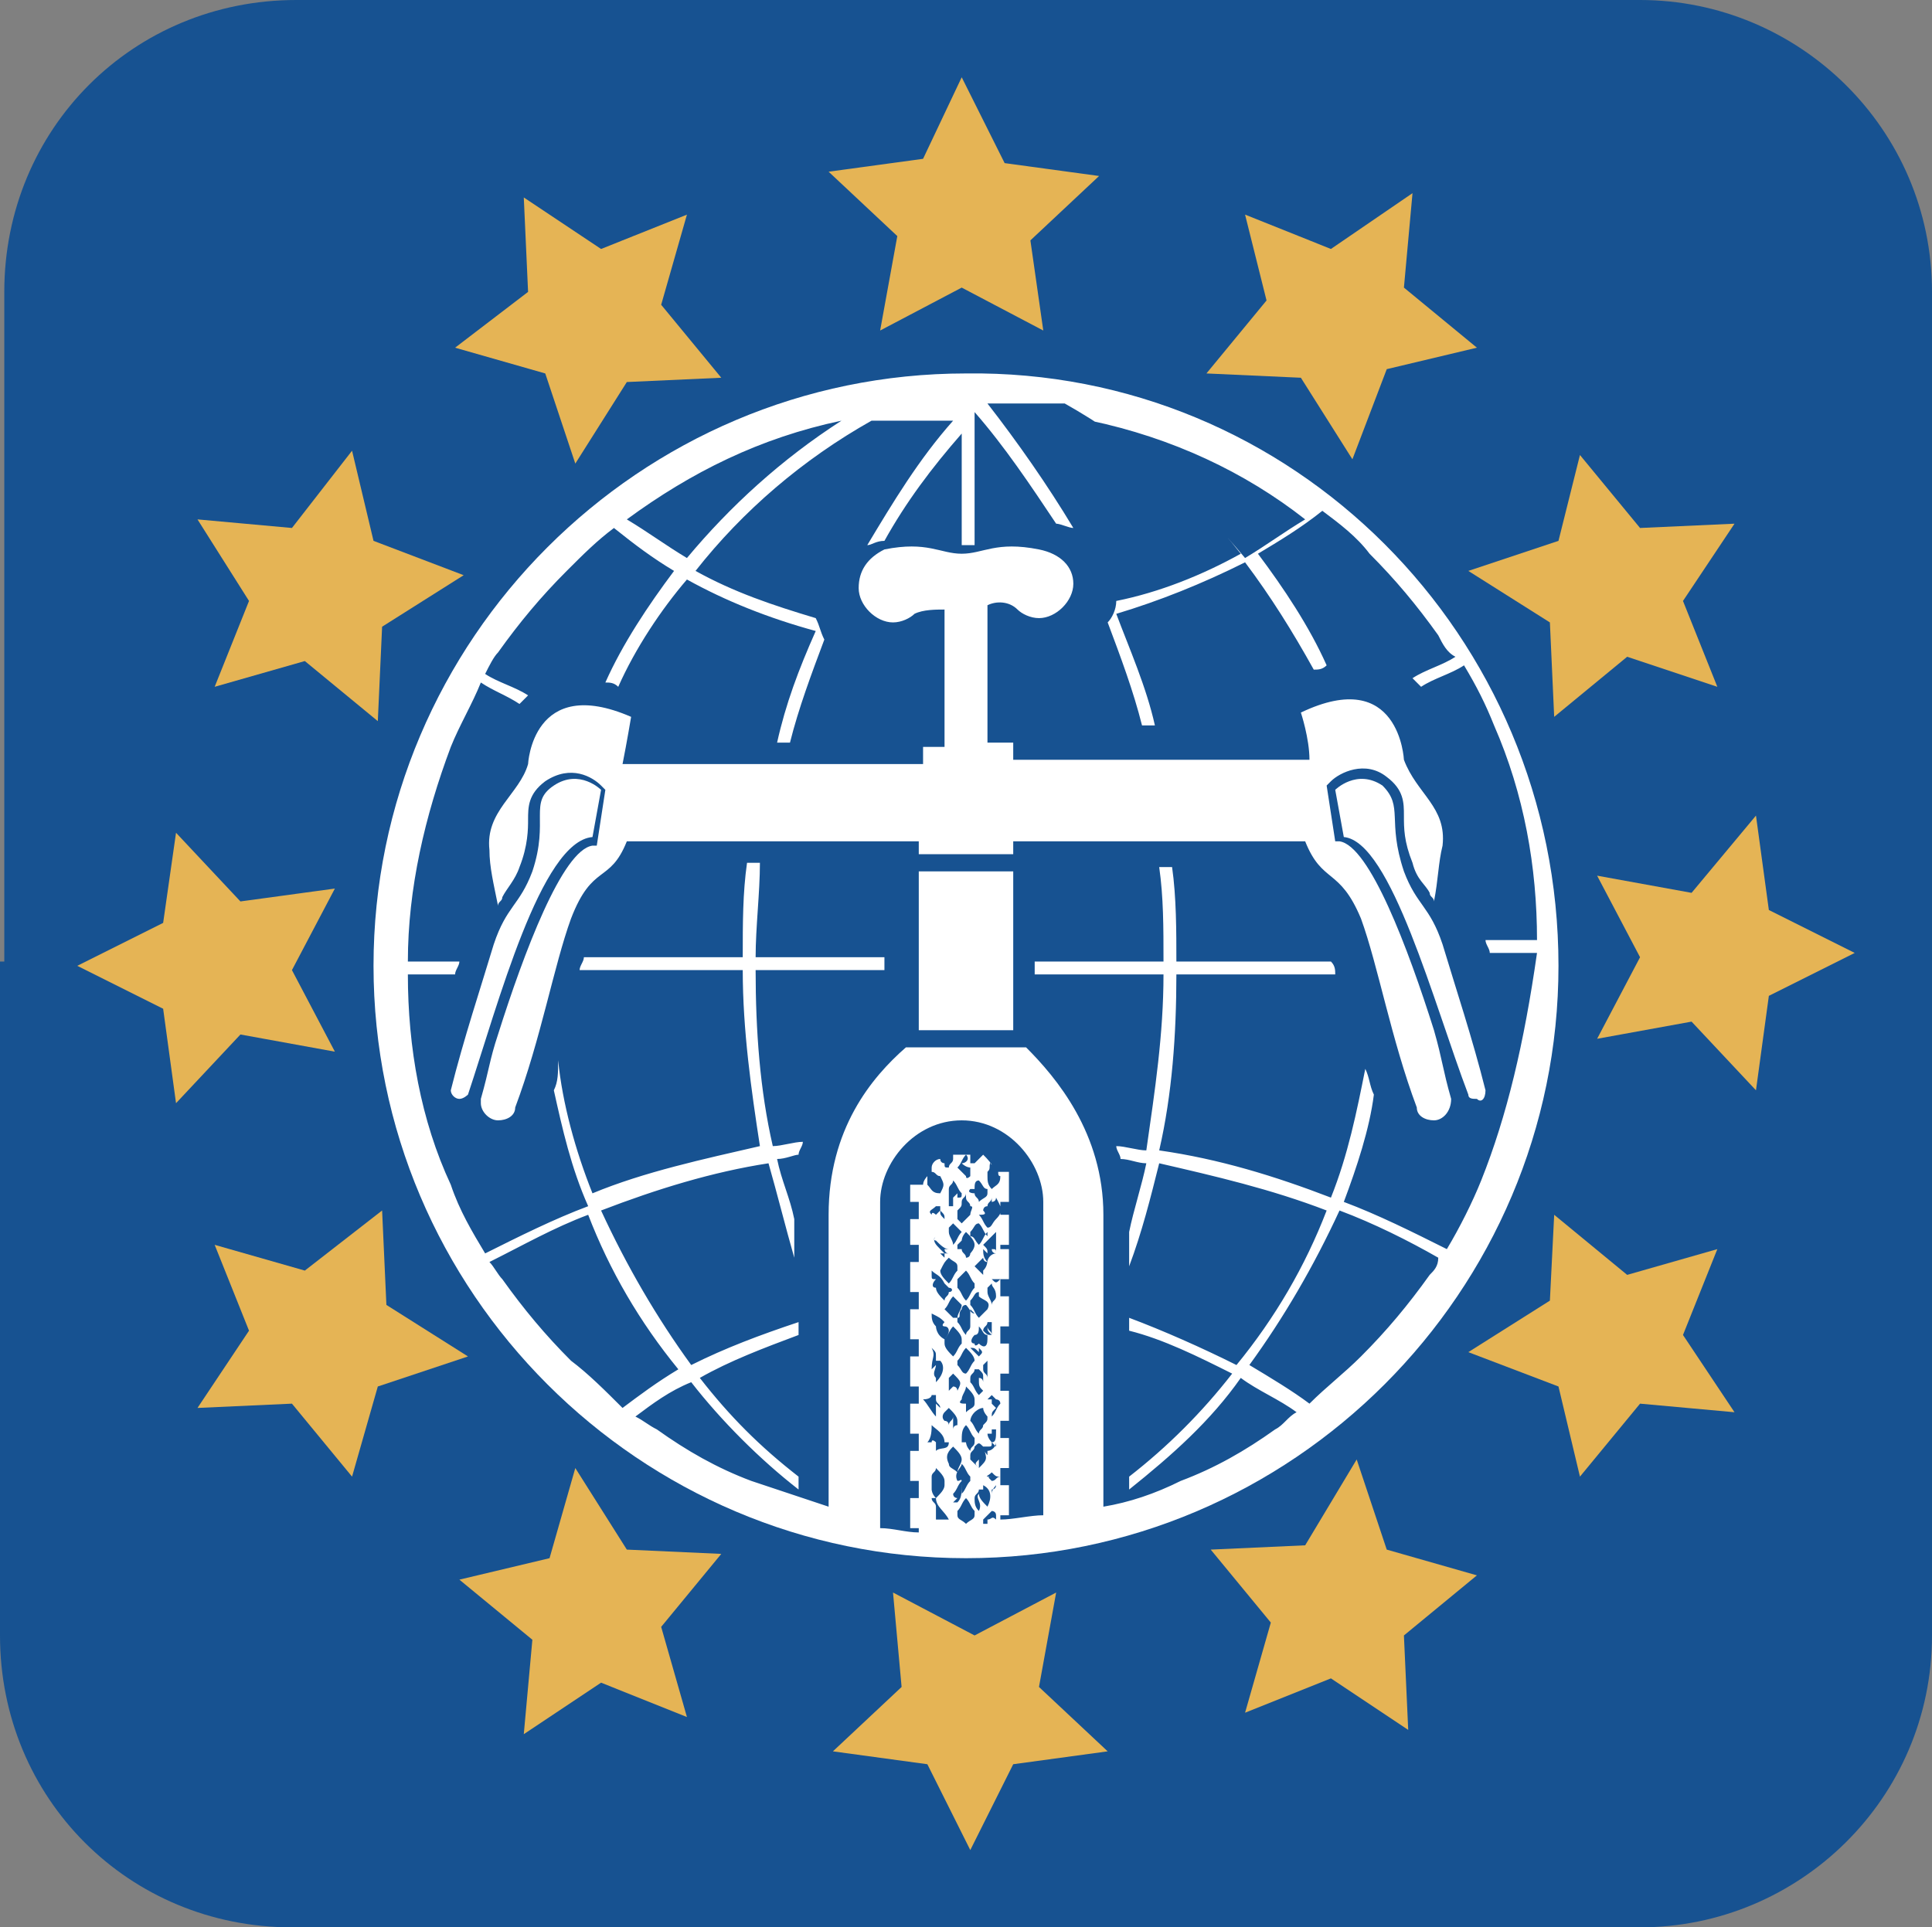
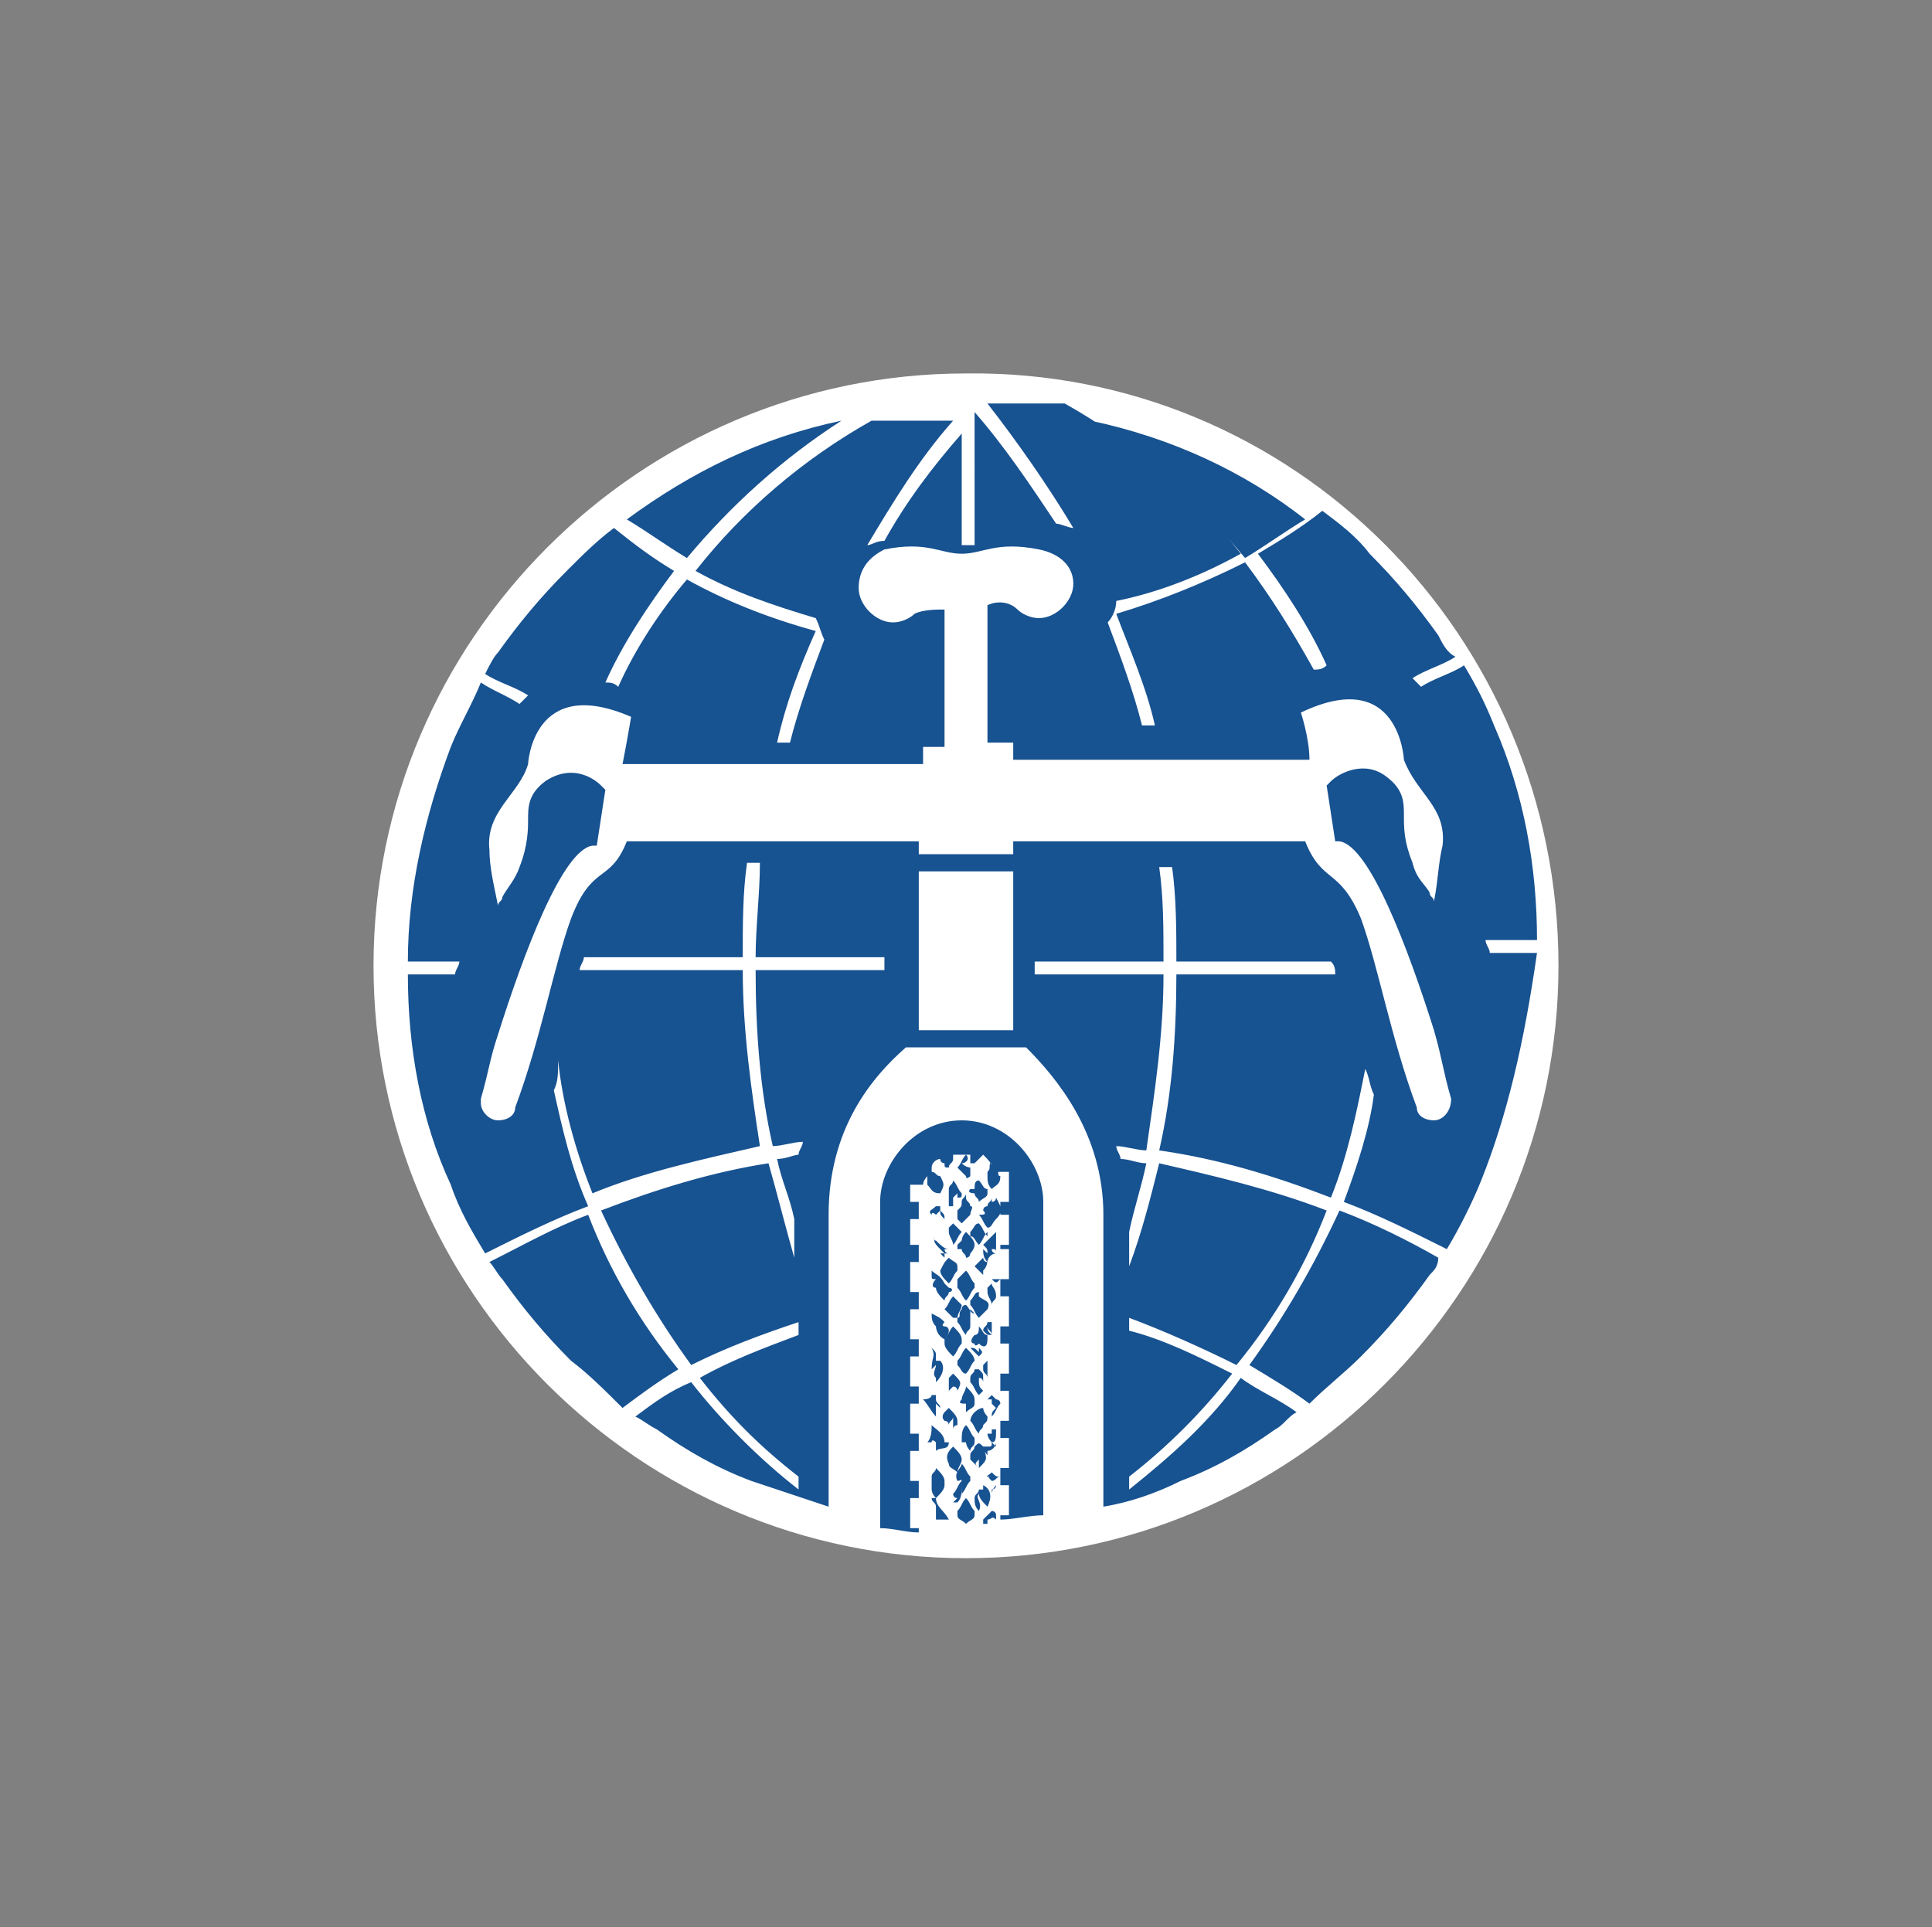
<svg xmlns="http://www.w3.org/2000/svg" version="1.1" id="Capa_1" x="0px" y="0px" viewBox="0 0 45 44.9" style="enable-background:new 0 0 45 44.9;" xml:space="preserve">
  <rect x="0" y="0" width="45" height="44.9" fill="#808080" stroke="none" />
  <style type="text/css">
	.st0{fill:#175291;}
	.st1{fill:#FFFFFF;}
	.st2{fill:#E5B455;}
</style>
-   <path class="st0" d="M45,22.4v15.7c0,3.8-3.1,6.8-6.8,6.8H6.8C3,44.9,0,41.9,0,38.1V22.4h0.1V6.8C0.1,3,3.1,0,6.9,0h31.3  C41.9,0,45,3,45,6.8L45,22.4z" />
  <path class="st1" d="M36.3,22.5c0,7.6-6.2,13.8-13.8,13.8c-7.6,0-13.8-6.2-13.8-13.8c0-7.6,6.2-13.8,13.8-13.8  C30.1,8.6,36.3,14.8,36.3,22.5" />
-   <path class="st2" d="M21,39.3l-1.6,1.5l2.2,0.3l1,2l1-2l2.2-0.3l-1.6-1.5l0.4-2.2l-1.9,1l-1.9-1L21,39.3z M12.8,36.3l-2.1,0.5  l1.7,1.4l-0.2,2.2l1.8-1.2l2,0.8l-0.6-2.1l1.4-1.7l-2.2-0.1l-1.2-1.9L12.8,36.3z M30.4,36l-2.2,0.1l1.4,1.7L29,39.9l2-0.8l1.8,1.2  l-0.1-2.2l1.7-1.4l-2.1-0.6l-0.7-2.1L30.4,36z M7.1,29.6L5,29l0.8,2l-1.2,1.8l2.2-0.1l1.4,1.7l0.6-2.1l2.1-0.7l-1.9-1.2l-0.1-2.2  L7.1,29.6z M36.1,30.3l-1.9,1.2l2.1,0.8l0.5,2.1l1.4-1.7l2.2,0.2l-1.2-1.8l0.8-2l-2.1,0.6l-1.7-1.4L36.1,30.3z M3.8,21.5l-2,1l2,1  l0.3,2.2l1.5-1.6l2.2,0.4l-1-1.9l1-1.9L5.6,21l-1.5-1.6L3.8,21.5z M39.4,20.8l-2.2-0.4l1,1.9l-1,1.9l2.2-0.4l1.5,1.6l0.3-2.2l2-1  l-2-1l-0.3-2.2L39.4,20.8z M6.8,12.3l-2.2-0.2L5.8,14L5,16l2.1-0.6l1.7,1.4l0.1-2.2l1.9-1.2l-2.1-0.8l-0.5-2.1L6.8,12.3z M36.3,12.6  l-2.1,0.7l1.9,1.2l0.1,2.2l1.7-1.4L40,16l-0.8-2l1.2-1.8l-2.2,0.1l-1.4-1.7L36.3,12.6z M12.3,6.8l-1.7,1.3l2.1,0.6l0.7,2.1l1.2-1.9  l2.2-0.1l-1.4-1.7L16,5l-2,0.8l-1.8-1.2L12.3,6.8z M31,5.8l-2-0.8L29.5,7l-1.4,1.7l2.2,0.1l1.2,1.9l0.8-2.1l2.1-0.5l-1.7-1.4  l0.2-2.2L31,5.8z M21.5,3.7L19.3,4l1.6,1.5l-0.4,2.2l1.9-1l1.9,1L24,5.6l1.6-1.5l-2.2-0.3l-1-2L21.5,3.7z" />
  <path class="st0" d="M30.4,12.1c-0.5,0.3-0.9,0.6-1.4,0.9c-1-1.2-2.2-2.4-3.6-3.2C27.3,10.2,29,11,30.4,12.1 M19.6,9.8  c-1.4,0.9-2.6,2-3.6,3.2c-0.5-0.3-0.9-0.6-1.4-0.9C16.1,11,17.7,10.2,19.6,9.8 M13.3,31.7c-0.6-0.6-1.1-1.2-1.6-1.9  c-0.1-0.1-0.2-0.3-0.3-0.4c0.8-0.4,1.5-0.8,2.3-1.1c0.5,1.3,1.2,2.5,2.1,3.6c-0.5,0.3-0.9,0.6-1.3,0.9C14.1,32.4,13.7,32,13.3,31.7   M22.1,35.4C22.1,35.5,22.1,35.5,22.1,35.4c-0.1,0-0.2,0-0.3,0c0-0.1,0-0.2,0-0.3c0-0.1-0.1-0.1-0.1-0.2c0,0,0.1,0,0.1,0  C21.8,35.1,22,35.2,22.1,35.4C22.1,35.4,22.1,35.4,22.1,35.4 M21.9,28.2L21.9,28.2C22,28.2,22,28.2,21.9,28.2  c0.1,0.1,0.1,0.1,0.1,0.2C21.9,28.3,21.9,28.3,21.9,28.2C21.9,28.2,21.9,28.2,21.9,28.2L21.9,28.2c0,0-0.1,0.1-0.1,0.1  c0,0-0.1-0.1-0.1,0c-0.1-0.1,0-0.1,0.1-0.2c0,0,0.1,0,0.1,0C21.9,28.1,21.9,28.1,21.9,28.2L21.9,28.2 M22.1,27.7  c0-0.1,0.1-0.1,0.1-0.2c0.1,0.1,0.1,0.2,0.2,0.3c0,0.1,0,0.1-0.1,0.1c0,0,0-0.1,0-0.1c0,0,0,0,0,0c0,0-0.1,0.1-0.1,0.1  c0,0,0,0.1,0,0.1c0,0,0,0,0,0.1c0,0,0,0-0.1,0C22.1,27.9,22.1,27.8,22.1,27.7L22.1,27.7C22.1,27.7,22.1,27.7,22.1,27.7 M22.6,27.2  v0.2c0,0,0,0,0,0c0,0-0.1,0.1-0.1,0c-0.1-0.1-0.1-0.1-0.2-0.2c0,0,0,0,0,0c0.1-0.1,0.1-0.2,0.2-0.3c0.1,0.1,0,0.2-0.1,0.2  C22.5,27.2,22.6,27.2,22.6,27.2 M22.8,27.5c0.1,0.1,0.1,0.2,0.2,0.2c0,0,0,0.1,0,0.1c0,0.1-0.1,0.1-0.2,0.2c0-0.1-0.1-0.1-0.1-0.2  c0,0-0.2,0-0.1-0.1c0,0,0.1,0,0.1,0C22.7,27.6,22.7,27.5,22.8,27.5 M23.2,27.2c0.1,0,0,0.2,0.1,0.2c0,0.2-0.1,0.2-0.2,0.3  c-0.1-0.1-0.1-0.2-0.1-0.3c0,0,0-0.1,0-0.1c0.1-0.1,0-0.1,0.1-0.3C23,27.2,23.2,27.1,23.2,27.2 M23.2,29.2c-0.1,0-0.2,0.1-0.2,0.2  c-0.1-0.1-0.1-0.2-0.1-0.3c0,0,0,0,0,0c0,0,0.1,0.1,0.1,0.1c0,0,0,0,0,0c0-0.1,0-0.1-0.1-0.2c0.1-0.1,0.2-0.2,0.3-0.3L23.2,29.2  c0-0.1,0-0.1-0.1-0.1C23.1,29.2,23.2,29.2,23.2,29.2 M23.1,33.6c0,0-0.1-0.1-0.1-0.2c0,0,0,0,0,0c0,0,0.1,0,0.1,0c0,0,0-0.1,0-0.1  c0,0,0.1,0,0.1,0C23.2,33.5,23.2,33.6,23.1,33.6c0.1,0.1,0.1,0.1,0.1,0.1c0,0,0,0,0-0.1c0,0.1-0.1,0.2-0.2,0.2c0,0,0,0.1,0,0.1  c0,0,0,0,0,0c0,0-0.1-0.1-0.1-0.2c0,0,0.1,0,0.1,0C23.1,33.7,23.1,33.7,23.1,33.6 M23.1,34.3C23.1,34.4,23.1,34.4,23.1,34.3  c0.1,0.1,0.1,0.1,0.2,0.1c0,0,0,0,0,0c-0.1,0-0.1,0.1-0.2,0.1c-0.1-0.1-0.1-0.1,0-0.1c0,0,0,0,0,0C22.9,34.4,23,34.4,23.1,34.3   M22.8,34.8c-0.1,0.1,0.1,0.2,0,0.4c-0.1-0.1-0.1-0.2-0.1-0.3c0-0.1,0.1-0.1,0.1-0.2c0,0,0,0,0.1,0c0,0,0,0,0-0.1  c0.2,0.1,0.2,0.3,0.1,0.5C22.9,35,22.8,34.9,22.8,34.8 M22.3,34.5c-0.1-0.2,0.1-0.3,0.1-0.4c0.1,0.1,0.1,0.2,0.2,0.3  c0,0,0,0.1,0,0.1c-0.1,0.1-0.1,0.2-0.2,0.3c0,0,0,0,0,0v-0.2C22.4,34.4,22.4,34.5,22.3,34.5 M22.1,34.1C22.1,34.1,22,34.1,22.1,34.1  C22.1,34,22.1,34,22.1,34.1c-0.1-0.2,0-0.3,0.1-0.4c0.1,0.1,0.2,0.2,0.2,0.3c0,0.1-0.1,0.2-0.1,0.3c0,0,0,0,0,0  C22.2,34.2,22.1,34.2,22.1,34.1C22.2,34,22.1,34.1,22.1,34.1 M21.7,29.7c0,0,0-0.1,0-0.1c0.1,0.1,0.2,0.1,0.3,0.3  c0,0,0.1,0.1,0.1,0.1c0.1,0,0.1,0.1,0,0.1c0,0.1-0.1,0.1-0.1,0.2c-0.1-0.1-0.2-0.2-0.2-0.3c0,0,0,0,0,0c-0.1,0-0.1-0.1,0-0.2  C21.7,29.8,21.7,29.8,21.7,29.7 M22.4,28c0-0.1,0.1-0.1,0.1-0.2c0,0,0,0,0,0.1c0,0.1,0.1,0.1,0.1,0.2c0.1,0,0,0.1,0,0.2  c-0.1,0.1-0.1,0.1-0.2,0.2c0,0,0,0,0,0c0,0-0.1-0.1-0.1-0.1c0,0,0-0.1,0-0.2c0,0,0,0,0,0C22.4,28.1,22.4,28.1,22.4,28L22.4,28z   M23,30.5c0,0-0.1,0.1-0.1,0.1c0,0-0.1,0.1-0.1,0.1c-0.1-0.1-0.1-0.2-0.2-0.3c0,0,0-0.1,0-0.1c0.1-0.1,0.1-0.2,0.2-0.2  c0,0,0,0,0,0.1C22.9,30.3,23.1,30.3,23,30.5 M22.2,33c0,0.1-0.1,0.1-0.1,0.2c0,0,0-0.1-0.1-0.1c-0.1-0.1,0-0.2,0-0.2  c0,0,0.1-0.1,0.1-0.1c0.1,0.1,0.2,0.2,0.2,0.3c0,0,0,0.1,0,0.1c0,0-0.1,0-0.1,0.1L22.2,33C22.2,33,22.2,33,22.2,33 M22.6,30.9  c0,0.1-0.1,0.1-0.1,0.2c-0.1-0.1-0.1-0.2-0.2-0.3c0,0,0-0.1,0-0.1c0.1,0,0-0.1,0.1-0.2c0,0,0-0.1,0.1-0.1c0.1,0.1,0.1,0.2,0.2,0.2  c0,0,0,0,0,0c0,0,0,0-0.1-0.1c0,0,0,0,0,0C22.6,30.8,22.6,30.9,22.6,30.9 M22.1,32.1c0,0,0.1-0.1,0.1-0.1c0.2,0.2,0.2,0.2,0.1,0.4  c0,0,0-0.1-0.1-0.1c0,0-0.1,0.1-0.1,0.1c0,0,0,0,0,0c0,0,0-0.1,0-0.1C22.1,32.2,22.1,32.2,22.1,32.1 M22.2,31.6  c-0.1-0.1-0.2-0.2-0.2-0.3c0,0,0,0,0-0.1c0.1-0.1,0.1-0.2,0.2-0.3c0.1,0.1,0.2,0.2,0.2,0.3c0,0,0,0.1,0,0.1  C22.3,31.4,22.3,31.5,22.2,31.6 M22.5,30.3c-0.1-0.1-0.1-0.2-0.2-0.3c0-0.1,0-0.1,0-0.2c0.1-0.1,0.1-0.1,0.2-0.2  c0.1,0.1,0.1,0.2,0.2,0.3c0,0,0,0,0,0.1C22.6,30.1,22.6,30.2,22.5,30.3 M22.4,30.4C22.4,30.4,22.4,30.4,22.4,30.4  c0,0.1-0.1,0.2-0.1,0.3c0,0-0.1,0-0.1,0c-0.1-0.1-0.1-0.1-0.2-0.2c0.1-0.1,0.1-0.2,0.2-0.3C22.2,30.2,22.3,30.3,22.4,30.4 M22,30.8  C21.9,30.8,21.9,30.8,22,30.8C21.9,30.8,21.9,30.8,22,30.8c-0.1,0.1,0,0.1,0,0.1c0.1,0,0.1,0.1,0.1,0.1c0,0.1-0.1,0.2-0.1,0.2  c-0.2-0.1-0.2-0.3-0.2-0.3c-0.1-0.1-0.1-0.2-0.1-0.3c0,0,0,0.1,0,0.1c0-0.1,0-0.1,0-0.1C21.9,30.7,21.9,30.7,22,30.8 M21.7,31.4  c0.1,0.1,0.1,0.1,0.1,0.2c0,0,0,0.1,0,0.1c0,0,0.1,0,0.1,0c0.1,0.1,0.1,0.3-0.1,0.5c0-0.1,0-0.2,0-0.2c0,0,0,0,0,0.1  c-0.1-0.1,0-0.2,0-0.3c0,0,0,0-0.1,0.1C21.7,31.6,21.8,31.6,21.7,31.4C21.7,31.5,21.7,31.5,21.7,31.4C21.7,31.4,21.7,31.4,21.7,31.4   M21.7,32.5C21.7,32.5,21.7,32.5,21.7,32.5c0.1,0,0.1,0,0.1,0c0,0,0,0.1,0,0.2c0,0,0-0.1,0-0.1c0,0.1,0.1,0.1,0.1,0.2c0,0,0,0,0,0  c0,0,0,0,0,0c0,0-0.1-0.1-0.1-0.1V33c-0.1-0.1-0.2-0.3-0.3-0.4C21.7,32.6,21.7,32.5,21.7,32.5 M22.5,33.2c0.1,0.1,0.1,0.2,0.2,0.3  c0,0,0,0.1,0,0.1c0,0.1-0.1,0.1-0.1,0.2c-0.1-0.1-0.1-0.2-0.1-0.2c0,0-0.1,0-0.1,0C22.4,33.4,22.4,33.3,22.5,33.2 M22.5,32.7  C22.4,32.7,22.4,32.7,22.5,32.7c-0.1,0-0.2,0-0.1-0.1c0-0.1,0.1-0.2,0.1-0.3c0.1,0.1,0.2,0.2,0.2,0.3c0,0,0,0.1,0,0.1  c0,0.1-0.1,0.1-0.2,0.2C22.5,32.8,22.5,32.8,22.5,32.7 M22.3,31.8c0,0,0-0.1,0-0.1c0.1-0.1,0.1-0.2,0.2-0.3c0.1,0.1,0.2,0.2,0.2,0.3  c-0.1,0.1-0.1,0.2-0.2,0.3C22.4,32,22.4,31.9,22.3,31.8 M22.6,31.4C22.6,31.4,22.6,31.4,22.6,31.4C22.7,31.4,22.7,31.4,22.6,31.4  c0.1,0,0.1,0,0.2,0.1c0,0,0-0.1,0-0.1c0.1,0.1,0.1,0.1,0,0.2C22.7,31.5,22.7,31.5,22.6,31.4 M22.8,31.3c0,0-0.1,0.1-0.1,0  c-0.1,0-0.1-0.1,0-0.2c0.1,0,0.1-0.1,0.1-0.2c0.1,0.1,0.1,0.2,0.2,0.2c0,0,0,0.1,0,0.1C23,31.4,22.9,31.4,22.8,31.3  C22.9,31.3,22.8,31.3,22.8,31.3 M22.9,29.6C22.9,29.6,22.9,29.6,22.9,29.6C22.9,29.6,22.9,29.6,22.9,29.6c0,0.1,0,0.1,0,0.1  c0,0,0,0,0,0c0,0,0,0,0,0c0,0,0,0,0,0c-0.1-0.1-0.1-0.1-0.2-0.2c0,0,0.1-0.1,0.2-0.2c0,0,0,0.1,0.1,0.1c0-0.1,0-0.1,0-0.1  C23,29.4,23,29.5,22.9,29.6C22.9,29.6,22.9,29.6,22.9,29.6 M22.6,29.2C22.6,29.2,22.6,29.2,22.6,29.2c0,0,0,0.1-0.1,0.1c0,0,0,0,0,0  c0-0.1-0.1-0.1-0.1-0.2c0,0,0,0,0,0c0,0,0,0,0,0c0,0,0,0-0.1,0c0,0,0,0,0-0.1l0,0c0,0,0,0,0,0c0,0,0.1-0.1,0.1-0.1  c0,0,0-0.1,0.1-0.2c0.1,0.1,0.2,0.2,0.2,0.3C22.7,29.1,22.6,29.2,22.6,29.2 M22.4,28.7c-0.1,0.1-0.1,0.2-0.2,0.3c0,0,0,0,0,0  c0-0.1-0.1-0.2-0.1-0.3c0,0,0-0.1,0-0.1c0,0,0.1-0.1,0.1-0.1c0,0,0.1,0.1,0.2,0.2C22.4,28.6,22.4,28.6,22.4,28.7  C22.4,28.6,22.4,28.7,22.4,28.7 M22.1,29.3c0.1,0.1,0.2,0.1,0.2,0.2c0,0,0,0,0,0.1c-0.1,0.1-0.1,0.2-0.2,0.3  c-0.1-0.1-0.2-0.2-0.2-0.3c0,0,0,0,0,0C22,29.4,22,29.4,22.1,29.3C22.1,29.3,22.1,29.3,22.1,29.3 M21.7,33.2  c0.1,0.1,0.3,0.2,0.3,0.4c0,0,0,0,0,0c0,0,0.1,0,0.1,0c0,0.2-0.2,0.1-0.3,0.2c0,0,0-0.1,0-0.1c0,0,0-0.1,0-0.1c0,0-0.1-0.1-0.1,0  c0,0,0,0-0.1,0C21.7,33.5,21.7,33.3,21.7,33.2C21.7,33.2,21.7,33.2,21.7,33.2 M21.7,34.4c0-0.1,0.1-0.1,0.1-0.2  c0.1,0.1,0.2,0.2,0.2,0.3c0,0,0,0,0,0.1c0,0.1-0.1,0.2-0.2,0.3c-0.1-0.1-0.1-0.2-0.1-0.2C21.7,34.6,21.7,34.5,21.7,34.4 M22.8,34.2  c0-0.1,0-0.1,0-0.2c0,0,0,0,0,0C22.7,34.1,22.7,34.1,22.8,34.2c-0.1-0.1-0.2-0.2-0.2-0.2c0,0,0,0,0-0.1c0-0.1,0.1-0.1,0.1-0.2  c0.1-0.1,0.1-0.1,0.2,0C23,34,23,34,22.8,34.2 M23,33c0,0.1,0,0.1-0.1,0.2c0,0.1-0.1,0.1-0.1,0.2c-0.1-0.1-0.1-0.2-0.2-0.3  c0,0,0-0.1,0.1-0.2c0,0,0.1-0.1,0.2-0.1c0,0,0,0,0,0C22.9,32.9,23,33,23,33C23,33,23,33,23,33 M22.9,32.4c0,0-0.1,0.1-0.1,0.1  c-0.1-0.1-0.1-0.2-0.2-0.3c0,0,0-0.1,0-0.1c0-0.1,0.1-0.1,0.1-0.2c0,0,0.1,0,0.1,0c0.1,0.1,0.1,0.1,0.1,0.2c0,0,0,0.1,0,0.1  c0,0,0,0,0,0c0,0,0-0.1-0.1-0.1C22.8,32.3,22.8,32.3,22.9,32.4 M22.9,31.9c0,0,0-0.1,0-0.1c0,0,0.1-0.1,0.1-0.1c0,0.1,0,0.1,0,0.1  c0,0.1,0,0.2,0,0.2c0,0,0,0.1,0,0.1c0,0,0,0,0,0C23,32,22.9,32,22.9,31.9 M23.1,31.1c0-0.1-0.1-0.1-0.1-0.2c0,0,0,0,0,0  C23,31,23,31,23.1,31.1c-0.1,0-0.1,0-0.2-0.1c0-0.1,0.1-0.1,0.1-0.2c0,0,0.1,0,0.1,0c0,0,0,0.1,0,0.1c0,0,0,0,0,0.1  C23.1,31,23.1,31,23.1,31.1 M23.2,30.2c0,0.1-0.1,0.1-0.1,0.2c0-0.1-0.1-0.2-0.1-0.3c0,0,0-0.1,0-0.1c0,0,0.1-0.1,0.1-0.1  C23.1,30,23.2,30,23.2,30.2 M23,28.7c-0.1,0.1-0.1,0.2-0.2,0.3c-0.1-0.1-0.1-0.2-0.2-0.2c0,0,0-0.1,0-0.1c0.1-0.1,0.1-0.2,0.2-0.2  c0.1,0.1,0.1,0.2,0.2,0.3C23,28.6,23,28.7,23,28.7 M21.8,28.9c0.1,0.1,0.2,0.2,0.3,0.2c0,0,0,0,0,0H22c0,0,0,0.1,0.1,0.1  c-0.1,0-0.1,0-0.1,0v0.1c0,0,0,0,0,0c0,0-0.1-0.1-0.1-0.1c0,0,0,0,0.1,0c0,0-0.1-0.1-0.1-0.1c-0.1-0.1-0.2-0.2-0.1-0.3  C21.7,28.9,21.8,28.9,21.8,28.9 M22.3,35c0,0.1,0,0.1,0,0.2c0,0,0,0,0,0c0,0,0-0.1,0-0.2c0,0-0.1,0-0.1,0c0,0,0,0,0.1-0.1  c0,0-0.1,0-0.1-0.1c0.1-0.1,0.1-0.2,0.2-0.3C22.4,34.8,22.4,34.9,22.3,35C22.3,35,22.3,35,22.3,35 M22.5,35.5L22.5,35.5  c-0.1-0.1-0.2-0.1-0.2-0.2c0,0,0-0.1,0-0.1c0.1-0.1,0.1-0.2,0.2-0.3c0.1,0.1,0.1,0.2,0.2,0.3c0,0,0,0.1,0,0.1  C22.7,35.4,22.6,35.4,22.5,35.5L22.5,35.5 M23.2,35.4C23.2,35.4,23.2,35.4,23.2,35.4C23.1,35.5,23.1,35.5,23.2,35.4  C23.1,35.4,23.1,35.4,23.2,35.4c-0.1-0.1-0.1,0-0.2,0c0,0,0,0,0,0.1c0,0-0.1,0-0.1,0l0,0c0,0,0,0,0,0c0,0,0-0.1,0-0.1  c0.1-0.1,0.1-0.1,0.2-0.2c0,0,0.1,0,0.1,0.1c0,0,0,0,0,0C23.2,35.3,23.2,35.4,23.2,35.4 M23.1,34.8C23.1,34.8,23.1,34.8,23.1,34.8  c0-0.1,0-0.1,0-0.1c0,0,0.1,0,0.1-0.1c0,0,0,0,0,0C23.2,34.6,23.1,34.7,23.1,34.8 M23.1,33C23.1,33,23.1,33,23.1,33  c0-0.1,0-0.1,0.1-0.2c0,0-0.1-0.1-0.1-0.1c0,0,0,0,0,0c0,0,0,0,0-0.1c0,0-0.1,0-0.1,0c0,0,0,0,0,0c0,0,0.1-0.1,0.1-0.1  c0,0,0.1,0.1,0.1,0.1c0,0,0.1,0,0.1,0.1C23.2,32.8,23.2,32.9,23.1,33 M23.1,29.8c0.1,0,0.1,0,0.1,0c0,0,0.1,0,0.1,0  C23.2,29.9,23.2,29.9,23.1,29.8 M23.2,28.4c-0.1,0.1-0.1,0.2-0.2,0.2c-0.1-0.1-0.1-0.2-0.2-0.3c0.1,0,0.2,0,0.1-0.1  c0,0,0-0.1,0.1-0.1c0-0.1,0.1-0.1,0.1-0.2c0,0,0,0,0,0c0,0,0,0.1,0,0.1c0,0,0.1,0,0.1-0.1C23.3,28.1,23.4,28.2,23.2,28.4 M24.3,35.3  c-0.3,0-0.7,0.1-1,0.1l0-0.1h0.2v-0.7h-0.2v-0.4h0.2v-0.7h-0.2v-0.4h0.2v-0.7h-0.2v-0.4h0.2v-0.7h-0.2v-0.4h0.2v-0.7h-0.2v-0.4h0.2  v-0.7h-0.2V29h0.2v-0.7h-0.2V28h0.2v-0.7h-0.3c-0.1-0.2-0.2-0.3-0.3-0.4c0,0,0,0,0,0c-0.1,0.1-0.1,0.1-0.2,0.2c0,0,0,0-0.1,0  c0-0.1,0-0.1,0-0.1c0-0.1,0-0.1,0-0.1c-0.1,0-0.2,0-0.3,0c0,0-0.1,0-0.1,0c0,0,0,0,0,0c0,0,0,0.1,0,0.1c0,0.1-0.1,0.1-0.1,0.2  c-0.1,0-0.1,0-0.1-0.1c0,0,0,0,0,0c0,0-0.1,0-0.1-0.1c-0.1,0-0.2,0.1-0.2,0.2l0,0.1c0.1,0,0.1,0.1,0.2,0.1c0.1,0.2,0.1,0.2,0,0.4  c-0.2,0-0.2-0.1-0.3-0.2c0,0,0-0.1,0-0.2c0,0-0.1,0.1-0.1,0.2h-0.3V28h0.2v0.4h-0.2V29h0.2v0.4h-0.2v0.7h0.2v0.4h-0.2v0.7h0.2v0.4  h-0.2v0.7h0.2v0.4h-0.2v0.7h0.2v0.4h-0.2v0.7h0.2v0.4h-0.2v0.7h0.2v0.1c-0.3,0-0.6-0.1-0.9-0.1v-7.6c0-0.9,0.8-1.9,1.9-1.9  s1.9,1,1.9,1.9V35.3z M33.3,29.7c-0.5,0.7-1,1.3-1.6,1.9c-0.4,0.4-0.8,0.7-1.2,1.1c-0.4-0.3-0.9-0.6-1.4-0.9  c0.8-1.1,1.5-2.3,2.1-3.6c0.8,0.3,1.6,0.7,2.3,1.1C33.5,29.5,33.4,29.6,33.3,29.7 M34.5,27.5c-0.2,0.5-0.5,1.1-0.8,1.6  c-0.8-0.4-1.6-0.8-2.4-1.1c0.3-0.8,0.6-1.7,0.7-2.5c-0.1-0.2-0.1-0.4-0.2-0.6c-0.2,1-0.4,2-0.8,3c-1.3-0.5-2.6-0.9-4-1.1  c0.3-1.3,0.4-2.7,0.4-4.1h3.7c0-0.1,0-0.2-0.1-0.3h-3.6c0-0.7,0-1.5-0.1-2.2h-0.3c0.1,0.7,0.1,1.4,0.1,2.2h-3v0.3h3  c0,1.4-0.2,2.7-0.4,4.1c-0.2,0-0.5-0.1-0.7-0.1c0,0.1,0.1,0.2,0.1,0.3c0.2,0,0.4,0.1,0.6,0.1c-0.1,0.5-0.3,1.1-0.4,1.6v0.8  c0.3-0.8,0.5-1.6,0.7-2.4c1.3,0.3,2.6,0.6,3.9,1.1c-0.5,1.3-1.2,2.5-2.1,3.6c-0.8-0.4-1.7-0.8-2.5-1.1v0.3c0.8,0.2,1.6,0.6,2.4,1  c-0.7,0.9-1.5,1.7-2.4,2.4v0.3c1-0.8,1.9-1.6,2.6-2.6c0.4,0.3,0.9,0.5,1.3,0.8c-0.2,0.1-0.3,0.3-0.5,0.4c-0.7,0.5-1.4,0.9-2.2,1.2  c-0.6,0.3-1.2,0.5-1.8,0.6v-6.8c0-1.9-1.1-3.2-1.8-3.9h-2.8c-0.8,0.7-1.8,1.9-1.8,3.9v6.8c-0.6-0.2-1.2-0.4-1.8-0.6  c-0.8-0.3-1.5-0.7-2.2-1.2c-0.2-0.1-0.3-0.2-0.5-0.3c0.4-0.3,0.8-0.6,1.3-0.8c0.7,0.9,1.6,1.8,2.5,2.5v-0.3  c-0.9-0.7-1.6-1.4-2.3-2.3c0.7-0.4,1.5-0.7,2.3-1v-0.3c-0.9,0.3-1.7,0.6-2.5,1c-0.8-1.1-1.5-2.3-2.1-3.6c1.3-0.5,2.6-0.9,3.9-1.1  c0.2,0.7,0.4,1.5,0.6,2.2v-0.9c-0.1-0.5-0.3-0.9-0.4-1.4c0.2,0,0.4-0.1,0.5-0.1c0-0.1,0.1-0.2,0.1-0.3c-0.2,0-0.5,0.1-0.7,0.1  c-0.3-1.3-0.4-2.7-0.4-4.1h3v-0.3h-3c0-0.7,0.1-1.5,0.1-2.2h-0.3c-0.1,0.7-0.1,1.4-0.1,2.2h-3.7c0,0.1-0.1,0.2-0.1,0.3h3.8  c0,1.4,0.2,2.8,0.4,4.1c-1.3,0.3-2.7,0.6-3.9,1.1c-0.4-1-0.7-2.1-0.8-3.1C13,25,13,25.2,12.9,25.4c0.2,0.9,0.4,1.8,0.8,2.7  c-0.8,0.3-1.6,0.7-2.4,1.1c-0.3-0.5-0.6-1-0.8-1.6c-0.7-1.5-1-3.2-1-4.9h1.1c0-0.1,0.1-0.2,0.1-0.3H9.5c0-1.7,0.4-3.4,1-5  c0.2-0.5,0.5-1,0.7-1.5c0.3,0.2,0.6,0.3,0.9,0.5c0.1-0.1,0.1-0.1,0.2-0.2c-0.3-0.2-0.7-0.3-1-0.5c0.1-0.2,0.2-0.4,0.3-0.5  c0.5-0.7,1-1.3,1.6-1.9c0.4-0.4,0.7-0.7,1.1-1c0.5,0.4,0.9,0.7,1.4,1c-0.6,0.8-1.2,1.7-1.6,2.6c0.1,0,0.2,0,0.3,0.1  c0.4-0.9,1-1.8,1.6-2.5c0.9,0.5,1.9,0.9,3,1.2c-0.4,0.9-0.7,1.7-0.9,2.6h0.3c0.2-0.8,0.5-1.6,0.8-2.4c-0.1-0.2-0.1-0.3-0.2-0.5  c-1-0.3-1.9-0.6-2.8-1.1c1.1-1.4,2.5-2.6,4.1-3.5c0,0,0.1,0,0.1,0c0.1,0,0.2,0,0.2,0c0.1,0,0.2,0,0.4,0c0.1,0,0.2,0,0.3,0  c0.1,0,0.3,0,0.4,0c0.1,0,0.2,0,0.2,0c0.1,0,0.2,0,0.3,0c-0.8,0.9-1.4,1.9-2,2.9c0.1,0,0.2-0.1,0.4-0.1c0.5-0.9,1.1-1.7,1.8-2.5v2.6  c0.1,0,0.1,0,0.2,0c0,0,0.1,0,0.1,0V9.6c0.7,0.8,1.3,1.7,1.9,2.6c0.1,0,0.3,0.1,0.4,0.1c-0.6-1-1.3-2-2-2.9c0.1,0,0.2,0,0.3,0  c0.1,0,0.1,0,0.2,0c0.1,0,0.3,0,0.4,0c0.1,0,0.2,0,0.2,0c0.1,0,0.2,0,0.4,0c0.1,0,0.2,0,0.2,0c0,0,0.1,0,0.1,0  c1.6,0.9,3,2.1,4.1,3.5c-0.9,0.5-1.9,0.9-2.9,1.1c0,0.2-0.1,0.4-0.2,0.5c0.3,0.8,0.6,1.6,0.8,2.4h0.3c-0.2-0.9-0.6-1.8-0.9-2.6  c1-0.3,2-0.7,3-1.2c0.6,0.8,1.1,1.6,1.6,2.5c0.1,0,0.2,0,0.3-0.1c-0.4-0.9-1-1.8-1.6-2.6c0.5-0.3,1-0.6,1.5-1c0.4,0.3,0.8,0.6,1.1,1  c0.6,0.6,1.1,1.2,1.6,1.9c0.1,0.2,0.2,0.4,0.4,0.5c-0.3,0.2-0.7,0.3-1,0.5c0.1,0.1,0.1,0.1,0.2,0.2c0.3-0.2,0.7-0.3,1-0.5  c0.3,0.5,0.5,0.9,0.7,1.4c0.7,1.6,1,3.3,1,5h-1.2c0,0.1,0.1,0.2,0.1,0.3h1.1C35.5,24.3,35.1,26,34.5,27.5" />
  <rect x="21.4" y="20.3" class="st1" width="2.2" height="3.7" />
-   <path class="st1" d="M13.8,19.5l0.2-1.1c0,0-0.5-0.5-1.1-0.1c-0.6,0.4-0.1,0.8-0.5,2c-0.3,0.8-0.6,0.8-0.9,1.7c-0.3,1-0.7,2.2-1,3.4  l0,0c0,0,0,0,0,0c0,0.1,0.1,0.2,0.2,0.2c0.1,0,0.2-0.1,0.2-0.1v0c0,0,0,0,0,0C11.6,23.4,12.6,19.6,13.8,19.5" />
  <path class="st1" d="M33.8,25.6C33.8,25.6,33.8,25.6,33.8,25.6C33.8,25.6,33.8,25.6,33.8,25.6c-0.2-0.7-0.2-0.9-0.4-1.6  c-0.6-1.9-1.5-4.3-2.2-4.4l-0.1,0l-0.2-1.3l0.1-0.1c0.2-0.2,0.8-0.5,1.3-0.1c0.4,0.3,0.4,0.6,0.4,0.9c0,0.3,0,0.6,0.2,1.1  c0.1,0.4,0.3,0.5,0.4,0.7c0,0.1,0.1,0.1,0.1,0.2c0.1-0.5,0.1-0.9,0.2-1.3c0.1-0.9-0.6-1.2-0.9-2c0,0-0.1-2.2-2.4-1.1  c0,0,0.2,0.6,0.2,1.1c0,0,0,0,0,0h-6.9v-0.4H23v-3.2c0.2-0.1,0.5-0.1,0.7,0.1c0.1,0.1,0.3,0.2,0.5,0.2c0.4,0,0.8-0.4,0.8-0.8  s-0.3-0.7-0.8-0.8c-1-0.2-1.3,0.1-1.8,0.1s-0.8-0.3-1.8-0.1C20.2,13,20,13.3,20,13.7s0.4,0.8,0.8,0.8c0.2,0,0.4-0.1,0.5-0.2  c0.2-0.1,0.5-0.1,0.7-0.1v3.2h-0.5v0.4h-7v0c0.1-0.5,0.2-1.1,0.2-1.1c-2.3-1-2.4,1.1-2.4,1.1c-0.2,0.7-1,1.1-0.9,2  c0,0.4,0.1,0.8,0.2,1.3c0-0.1,0.1-0.1,0.1-0.2c0.1-0.2,0.3-0.4,0.4-0.7c0.2-0.5,0.2-0.9,0.2-1.1c0-0.3,0-0.6,0.4-0.9  c0.6-0.4,1.1-0.1,1.3,0.1l0.1,0.1l-0.2,1.3l-0.1,0c-0.7,0.1-1.6,2.5-2.2,4.4c-0.2,0.6-0.2,0.8-0.4,1.5c0,0,0,0,0,0c0,0,0,0,0,0h0  c0,0,0,0,0,0.1c0,0.2,0.2,0.4,0.4,0.4c0.2,0,0.4-0.1,0.4-0.3l0,0c0.6-1.6,0.9-3.3,1.3-4.4c0.5-1.3,0.9-0.8,1.3-1.8h6.8v0.3h2.2v-0.3  h6.8c0.4,1,0.8,0.6,1.3,1.8c0.4,1.1,0.7,2.8,1.3,4.4l0,0c0,0.2,0.2,0.3,0.4,0.3C33.6,26.1,33.8,25.9,33.8,25.6  C33.8,25.6,33.8,25.6,33.8,25.6L33.8,25.6z" />
-   <path class="st1" d="M34.6,25.4c-0.3-1.2-0.7-2.4-1-3.4c-0.3-0.9-0.6-0.9-0.9-1.7c-0.4-1.2,0-1.5-0.5-2c-0.6-0.4-1.1,0.1-1.1,0.1  l0.2,1.1c1.1,0.1,2.1,3.9,2.9,6c0,0,0,0,0,0v0h0c0,0.1,0.1,0.1,0.2,0.1C34.5,25.7,34.6,25.6,34.6,25.4  C34.6,25.4,34.6,25.4,34.6,25.4L34.6,25.4z" />
</svg>